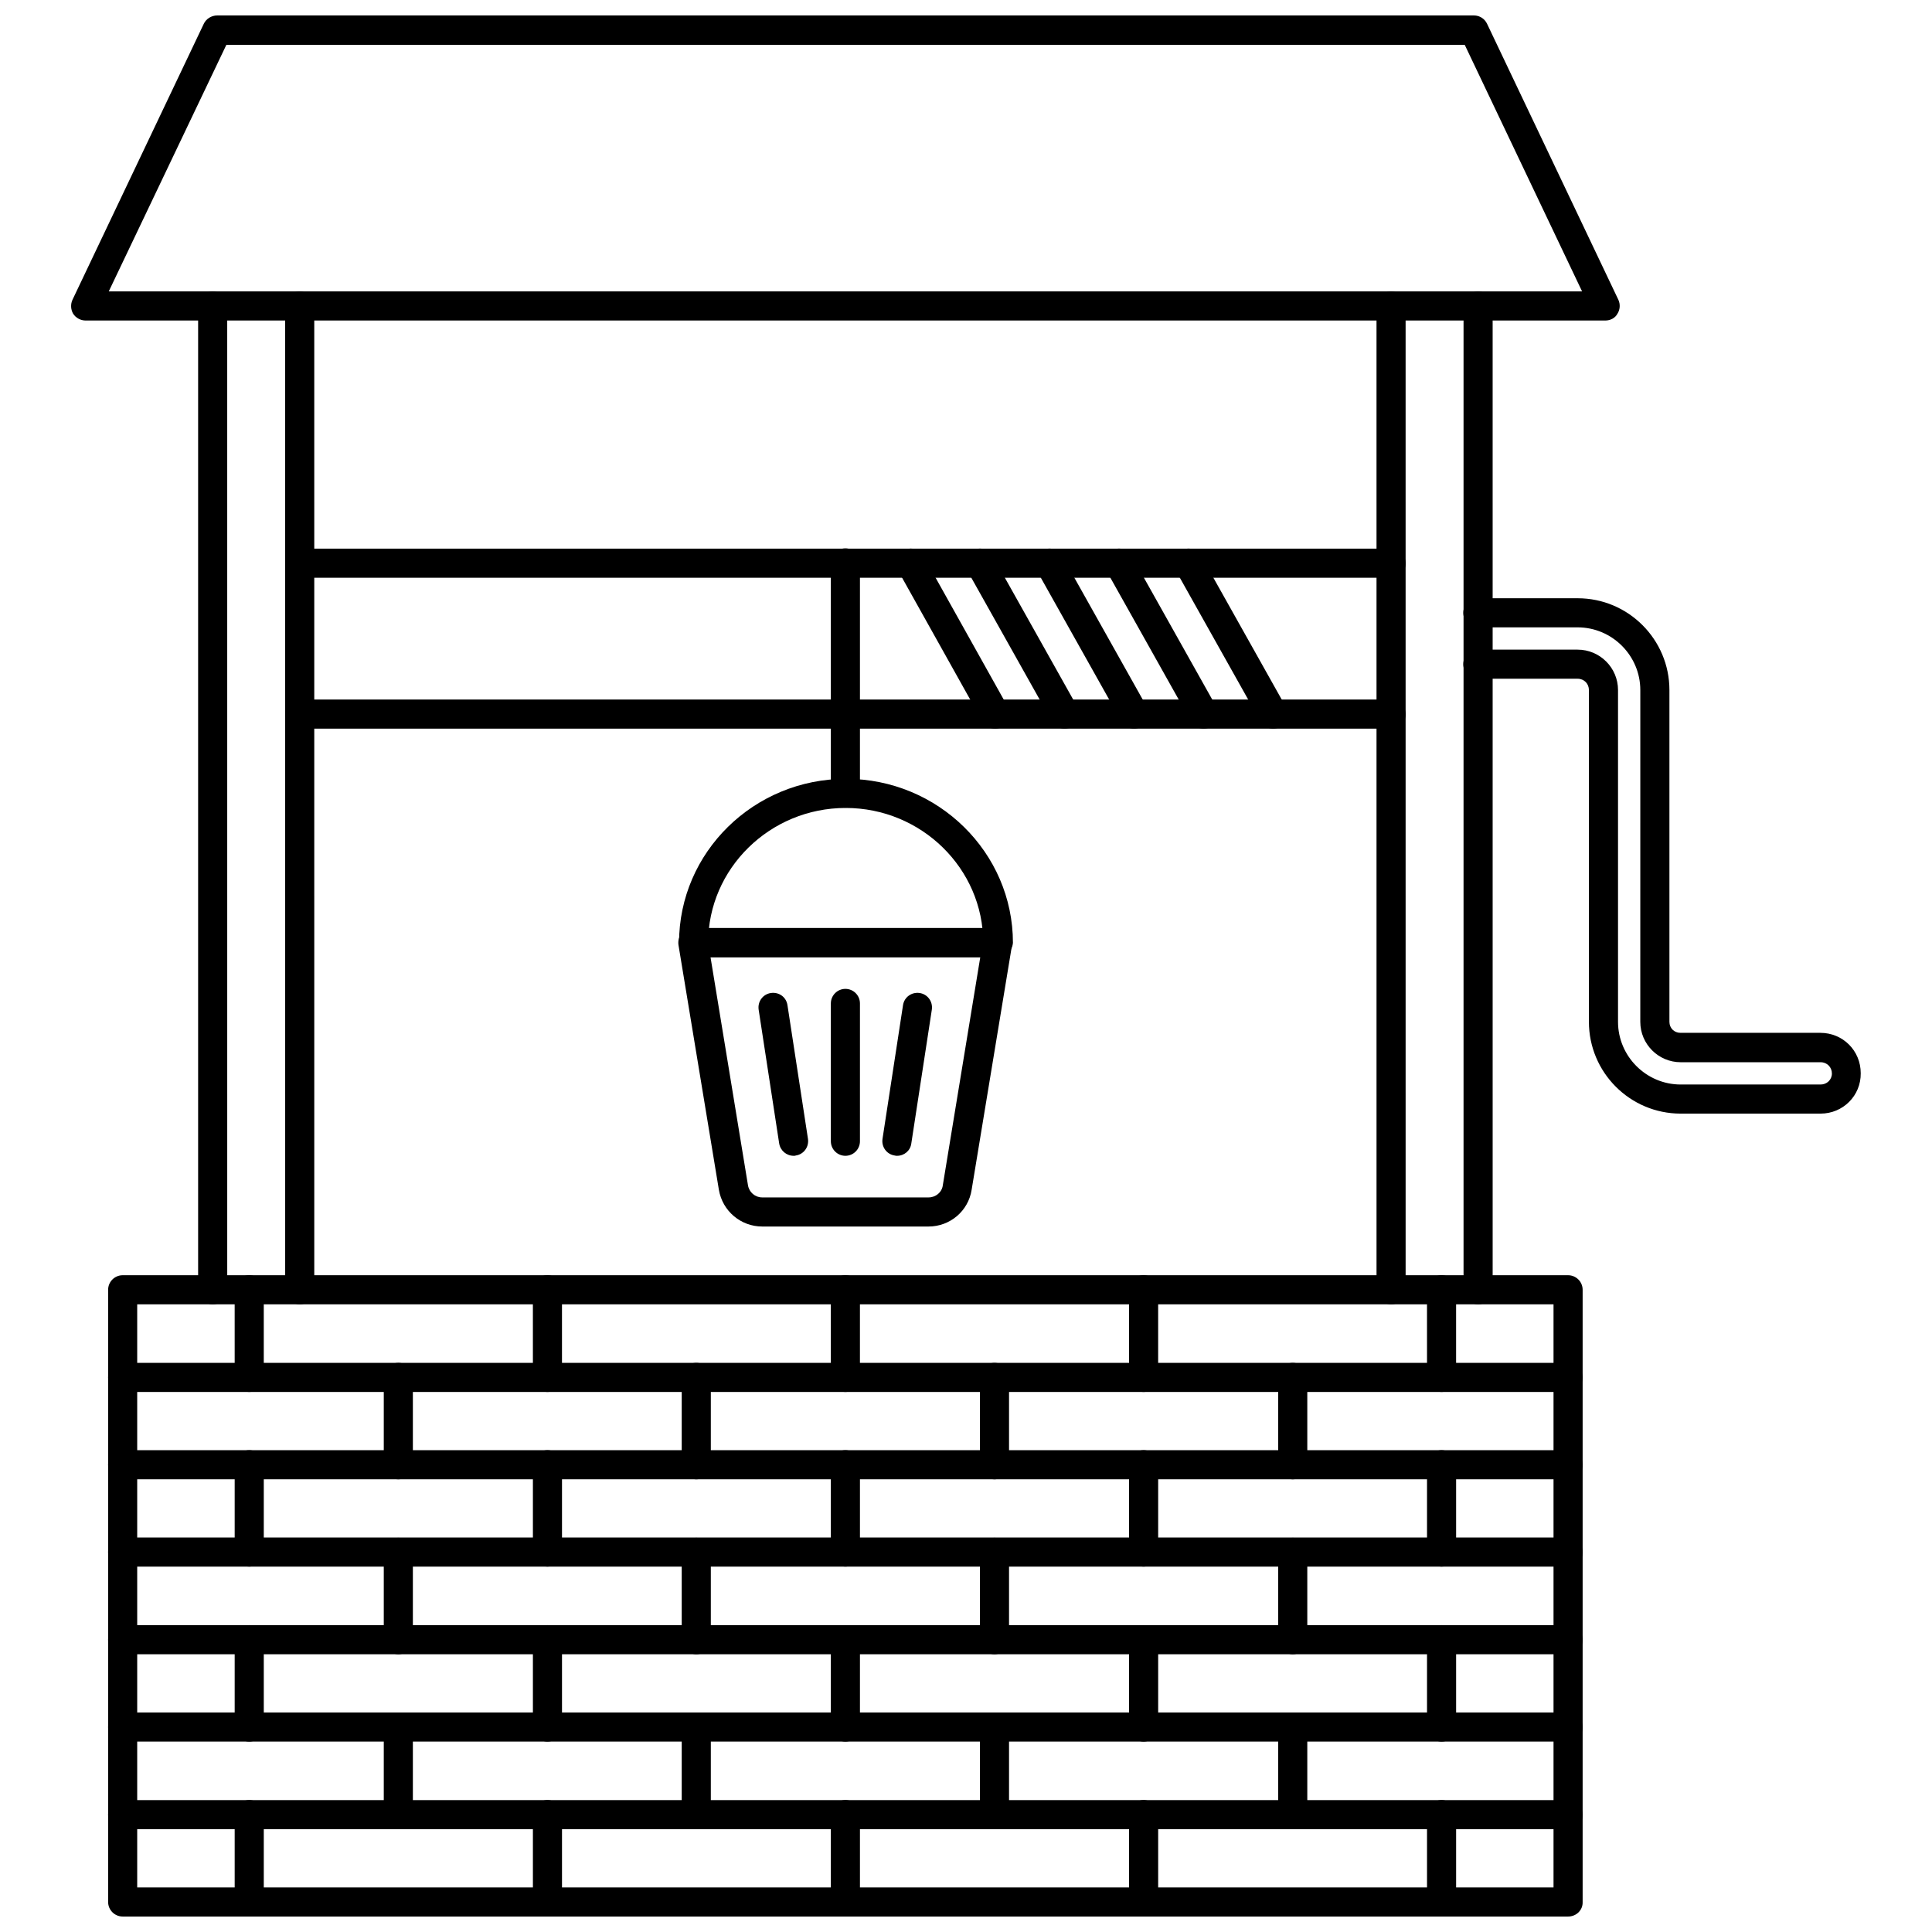
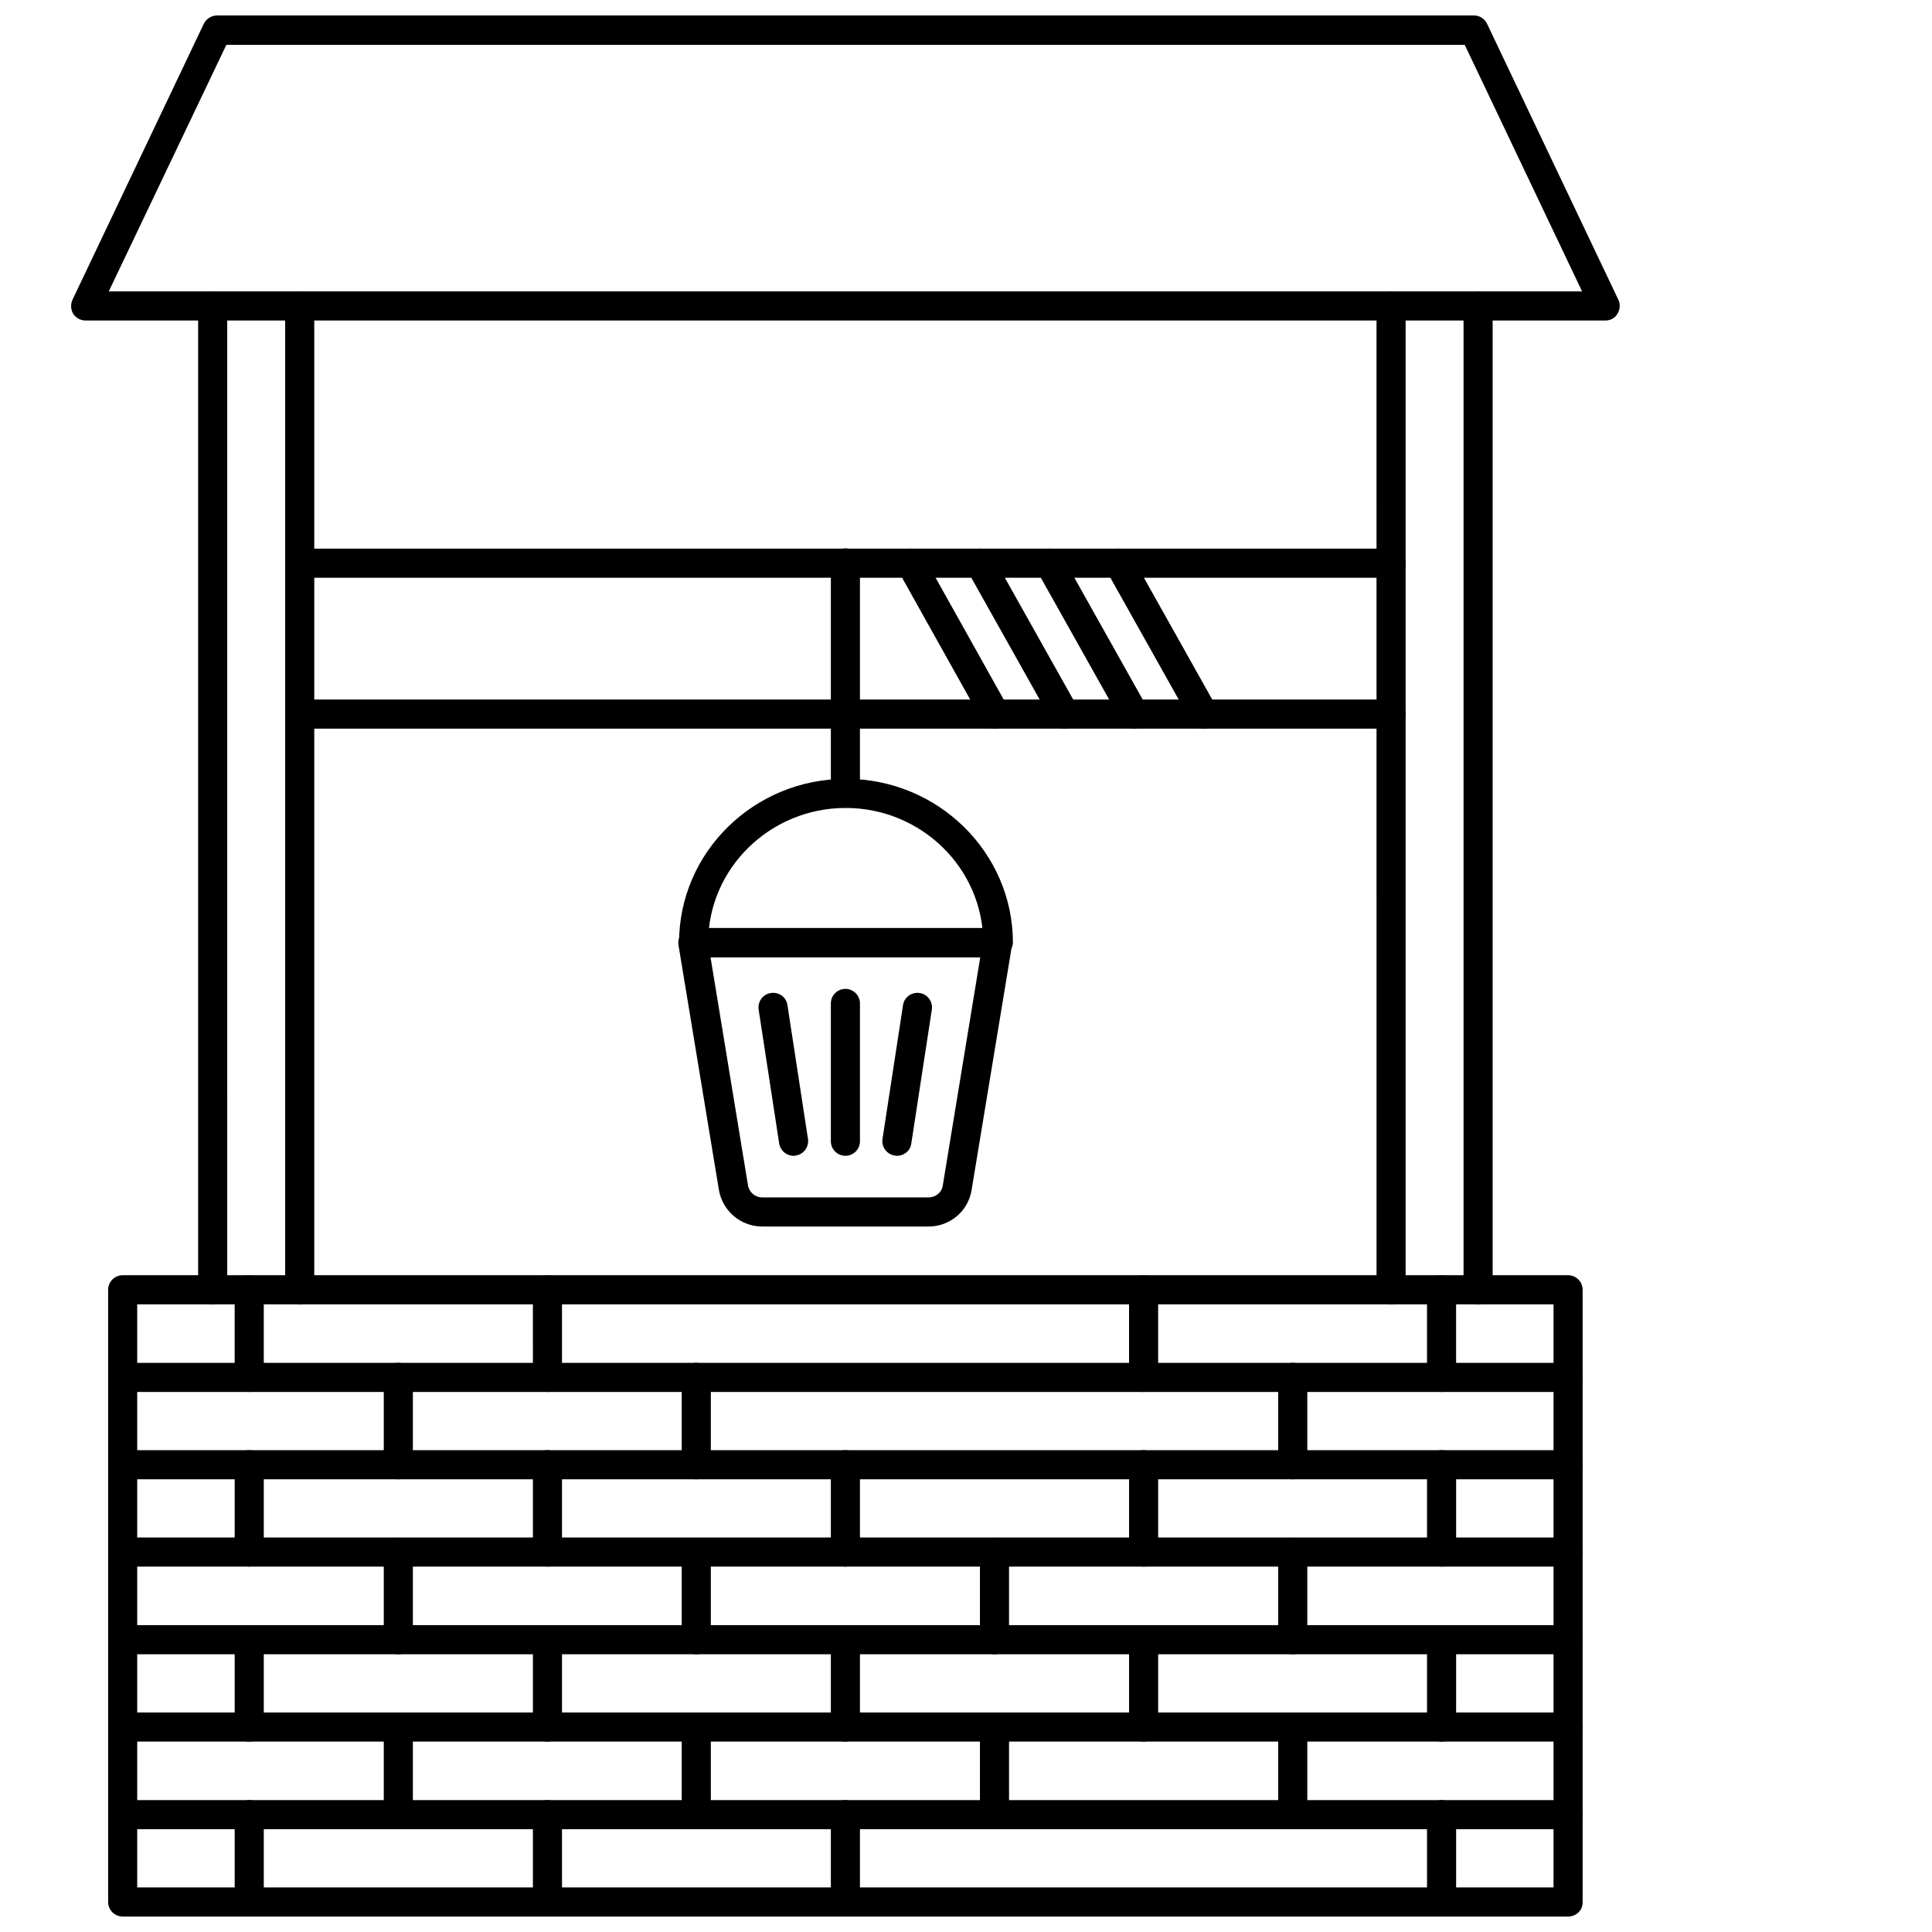
<svg xmlns="http://www.w3.org/2000/svg" width="800px" height="800px" version="1.1" viewBox="144 144 512 512">
  <defs>
    <clipPath id="g">
      <path d="m206 621h8v30.902h-8z" />
    </clipPath>
    <clipPath id="f">
      <path d="m285 621h8v30.902h-8z" />
    </clipPath>
    <clipPath id="e">
      <path d="m364 621h8v30.902h-8z" />
    </clipPath>
    <clipPath id="d">
-       <path d="m443 621h8v30.902h-8z" />
-     </clipPath>
+       </clipPath>
    <clipPath id="c">
      <path d="m522 621h8v30.902h-8z" />
    </clipPath>
    <clipPath id="b">
      <path d="m172 481h392v170.9h-392z" />
    </clipPath>
    <clipPath id="a">
      <path d="m162 148.09h412v80.906h-412z" />
    </clipPath>
  </defs>
  <path d="m210.05 512.88c-2.125 0-3.856-1.73-3.856-3.856l-0.004-23.223c0-2.125 1.73-3.856 3.856-3.856s3.856 1.73 3.856 3.856v23.145c0.004 2.203-1.727 3.934-3.852 3.934z" />
  <path d="m289.08 512.88c-2.125 0-3.856-1.73-3.856-3.856l-0.004-23.223c0-2.125 1.73-3.856 3.856-3.856s3.856 1.73 3.856 3.856v23.145c0.004 2.203-1.727 3.934-3.852 3.934z" />
-   <path d="m368.04 512.88c-2.125 0-3.856-1.73-3.856-3.856l-0.004-23.223c0-2.125 1.73-3.856 3.856-3.856s3.856 1.73 3.856 3.856v23.145c0.004 2.203-1.727 3.934-3.852 3.934z" />
  <path d="m447.07 512.88c-2.125 0-3.856-1.73-3.856-3.856l-0.004-23.223c0-2.125 1.73-3.856 3.856-3.856s3.856 1.73 3.856 3.856v23.145c0.004 2.203-1.727 3.934-3.852 3.934z" />
  <path d="m526.03 512.88c-2.125 0-3.856-1.73-3.856-3.856l-0.004-23.223c0-2.125 1.73-3.856 3.856-3.856s3.856 1.73 3.856 3.856v23.145c0.082 2.203-1.648 3.934-3.852 3.934z" />
  <path d="m210.05 559.17c-2.125 0-3.856-1.73-3.856-3.856v-23.145c0-2.125 1.73-3.856 3.856-3.856s3.856 1.73 3.856 3.856v23.145c0 2.121-1.73 3.856-3.856 3.856z" />
  <path d="m289.08 559.17c-2.125 0-3.856-1.73-3.856-3.856v-23.145c0-2.125 1.73-3.856 3.856-3.856s3.856 1.73 3.856 3.856v23.145c0 2.121-1.73 3.856-3.856 3.856z" />
  <path d="m368.04 559.17c-2.125 0-3.856-1.73-3.856-3.856v-23.145c0-2.125 1.73-3.856 3.856-3.856s3.856 1.73 3.856 3.856v23.145c0 2.121-1.73 3.856-3.856 3.856z" />
  <path d="m447.07 559.17c-2.125 0-3.856-1.73-3.856-3.856v-23.145c0-2.125 1.73-3.856 3.856-3.856s3.856 1.73 3.856 3.856v23.145c0 2.121-1.73 3.856-3.856 3.856z" />
  <path d="m526.03 559.17c-2.125 0-3.856-1.73-3.856-3.856v-23.145c0-2.125 1.73-3.856 3.856-3.856s3.856 1.73 3.856 3.856v23.145c0.078 2.121-1.652 3.856-3.856 3.856z" />
  <path d="m210.05 605.54c-2.125 0-3.856-1.73-3.856-3.856v-23.145c0-2.125 1.73-3.856 3.856-3.856s3.856 1.73 3.856 3.856v23.145c0 2.125-1.73 3.856-3.856 3.856z" />
  <path d="m289.08 605.54c-2.125 0-3.856-1.73-3.856-3.856v-23.145c0-2.125 1.73-3.856 3.856-3.856s3.856 1.73 3.856 3.856v23.145c0 2.125-1.73 3.856-3.856 3.856z" />
  <path d="m368.04 605.54c-2.125 0-3.856-1.73-3.856-3.856v-23.145c0-2.125 1.73-3.856 3.856-3.856s3.856 1.73 3.856 3.856v23.145c0 2.125-1.73 3.856-3.856 3.856z" />
  <path d="m447.07 605.54c-2.125 0-3.856-1.73-3.856-3.856v-23.145c0-2.125 1.73-3.856 3.856-3.856s3.856 1.73 3.856 3.856v23.145c0 2.125-1.73 3.856-3.856 3.856z" />
  <path d="m526.03 605.54c-2.125 0-3.856-1.73-3.856-3.856v-23.145c0-2.125 1.73-3.856 3.856-3.856s3.856 1.73 3.856 3.856v23.145c0.078 2.125-1.652 3.856-3.856 3.856z" />
  <g clip-path="url(#g)">
    <path d="m210.05 651.9c-2.125 0-3.856-1.73-3.856-3.856v-23.145c0-2.125 1.73-3.856 3.856-3.856s3.856 1.73 3.856 3.856v23.145c0 2.125-1.73 3.856-3.856 3.856z" />
  </g>
  <g clip-path="url(#f)">
    <path d="m289.08 651.9c-2.125 0-3.856-1.73-3.856-3.856v-23.145c0-2.125 1.73-3.856 3.856-3.856s3.856 1.73 3.856 3.856v23.145c0 2.125-1.73 3.856-3.856 3.856z" />
  </g>
  <g clip-path="url(#e)">
    <path d="m368.04 651.9c-2.125 0-3.856-1.73-3.856-3.856v-23.145c0-2.125 1.73-3.856 3.856-3.856s3.856 1.73 3.856 3.856v23.145c0 2.125-1.73 3.856-3.856 3.856z" />
  </g>
  <g clip-path="url(#d)">
    <path d="m447.07 651.9c-2.125 0-3.856-1.73-3.856-3.856v-23.145c0-2.125 1.73-3.856 3.856-3.856s3.856 1.73 3.856 3.856v23.145c0 2.125-1.73 3.856-3.856 3.856z" />
  </g>
  <g clip-path="url(#c)">
    <path d="m526.03 651.9c-2.125 0-3.856-1.73-3.856-3.856v-23.145c0-2.125 1.73-3.856 3.856-3.856s3.856 1.73 3.856 3.856v23.145c0.078 2.125-1.652 3.856-3.856 3.856z" />
  </g>
  <path d="m249.56 536.03c-2.125 0-3.856-1.73-3.856-3.856v-23.145c0-2.125 1.73-3.856 3.856-3.856s3.856 1.73 3.856 3.856v23.145c0.004 2.125-1.727 3.856-3.856 3.856z" />
  <path d="m328.52 536.03c-2.125 0-3.856-1.73-3.856-3.856v-23.145c0-2.125 1.73-3.856 3.856-3.856s3.856 1.73 3.856 3.856v23.145c0.082 2.125-1.648 3.856-3.856 3.856z" />
-   <path d="m407.55 536.03c-2.125 0-3.856-1.73-3.856-3.856v-23.145c0-2.125 1.73-3.856 3.856-3.856s3.856 1.73 3.856 3.856v23.145c0.004 2.125-1.73 3.856-3.856 3.856z" />
  <path d="m486.59 536.03c-2.125 0-3.856-1.73-3.856-3.856v-23.145c0-2.125 1.73-3.856 3.856-3.856s3.856 1.73 3.856 3.856v23.145c0.004 2.125-1.73 3.856-3.856 3.856z" />
  <path d="m249.56 582.39c-2.125 0-3.856-1.73-3.856-3.856v-23.145c0-2.125 1.73-3.856 3.856-3.856s3.856 1.73 3.856 3.856v23.145c0.004 2.121-1.727 3.856-3.856 3.856z" />
  <path d="m328.52 582.39c-2.125 0-3.856-1.73-3.856-3.856v-23.145c0-2.125 1.73-3.856 3.856-3.856s3.856 1.73 3.856 3.856v23.145c0.082 2.121-1.648 3.856-3.856 3.856z" />
  <path d="m407.55 582.39c-2.125 0-3.856-1.73-3.856-3.856v-23.145c0-2.125 1.73-3.856 3.856-3.856s3.856 1.73 3.856 3.856v23.145c0.004 2.121-1.73 3.856-3.856 3.856z" />
  <path d="m486.59 582.39c-2.125 0-3.856-1.73-3.856-3.856v-23.145c0-2.125 1.73-3.856 3.856-3.856s3.856 1.73 3.856 3.856v23.145c0.004 2.121-1.73 3.856-3.856 3.856z" />
  <path d="m249.56 628.76c-2.125 0-3.856-1.73-3.856-3.856v-23.145c0-2.125 1.73-3.856 3.856-3.856s3.856 1.73 3.856 3.856v23.145c0.004 2.125-1.727 3.856-3.856 3.856z" />
  <path d="m328.52 628.76c-2.125 0-3.856-1.73-3.856-3.856v-23.145c0-2.125 1.73-3.856 3.856-3.856s3.856 1.73 3.856 3.856v23.145c0.082 2.125-1.648 3.856-3.856 3.856z" />
  <path d="m407.55 628.76c-2.125 0-3.856-1.73-3.856-3.856v-23.145c0-2.125 1.73-3.856 3.856-3.856s3.856 1.73 3.856 3.856v23.145c0.004 2.125-1.73 3.856-3.856 3.856z" />
  <path d="m486.59 628.76c-2.125 0-3.856-1.73-3.856-3.856v-23.145c0-2.125 1.73-3.856 3.856-3.856s3.856 1.73 3.856 3.856v23.145c0.004 2.125-1.73 3.856-3.856 3.856z" />
  <g clip-path="url(#b)">
    <path d="m559.56 651.9h-383.05c-2.125 0-3.856-1.73-3.856-3.856v-162.24c0-2.125 1.73-3.856 3.856-3.856h383.05c2.125 0 3.856 1.73 3.856 3.856v162.24c0.082 2.125-1.648 3.856-3.856 3.856zm-379.2-7.715h375.34v-154.53h-375.34z" />
  </g>
  <path d="m559.56 512.88h-383.05c-2.125 0-3.856-1.73-3.856-3.856s1.73-3.856 3.856-3.856h383.05c2.125 0 3.856 1.73 3.856 3.856 0.004 2.125-1.648 3.856-3.856 3.856z" />
  <path d="m559.56 536.03h-383.05c-2.125 0-3.856-1.73-3.856-3.856s1.73-3.856 3.856-3.856h383.05c2.125 0 3.856 1.73 3.856 3.856 0.082 2.125-1.648 3.856-3.856 3.856z" />
  <path d="m559.56 559.17h-383.05c-2.125 0-3.856-1.73-3.856-3.856s1.73-3.856 3.856-3.856h383.05c2.125 0 3.856 1.73 3.856 3.856 0.082 2.121-1.648 3.856-3.856 3.856z" />
  <path d="m559.56 582.39h-383.05c-2.125 0-3.856-1.73-3.856-3.856s1.73-3.856 3.856-3.856h383.05c2.125 0 3.856 1.73 3.856 3.856 0.082 2.121-1.648 3.856-3.856 3.856z" />
  <path d="m559.56 605.54h-383.05c-2.125 0-3.856-1.73-3.856-3.856s1.73-3.856 3.856-3.856h383.05c2.125 0 3.856 1.73 3.856 3.856 0.082 2.125-1.648 3.856-3.856 3.856z" />
  <path d="m559.56 628.76h-383.05c-2.125 0-3.856-1.73-3.856-3.856s1.73-3.856 3.856-3.856h383.05c2.125 0 3.856 1.73 3.856 3.856 0.082 2.125-1.648 3.856-3.856 3.856z" />
  <g clip-path="url(#a)">
    <path d="m569.41 228.94h-402.73c-1.34 0-2.598-0.707-3.305-1.812-0.633-1.098-0.711-2.516-0.16-3.695l34.793-73.133c0.633-1.336 2.051-2.203 3.543-2.203h333.07c1.496 0 2.832 0.867 3.465 2.203l34.793 73.133c0.551 1.18 0.473 2.598-0.234 3.699-0.629 1.18-1.891 1.809-3.227 1.809zm-396.59-7.711h390.45l-31.094-65.336-328.19-0.004z" />
  </g>
  <path d="m535.71 489.66c-2.125 0-3.856-1.73-3.856-3.856v-260.72c0-2.125 1.73-3.856 3.856-3.856s3.856 1.73 3.856 3.856l0.004 260.72c0 2.125-1.734 3.856-3.859 3.856z" />
  <path d="m512.65 489.66c-2.125 0-3.856-1.73-3.856-3.856l-0.004-260.72c0-2.125 1.73-3.856 3.856-3.856s3.856 1.73 3.856 3.856l0.004 260.72c0.078 2.125-1.652 3.856-3.856 3.856z" />
  <path d="m223.43 489.66c-2.125 0-3.856-1.73-3.856-3.856l-0.004-260.72c0-2.125 1.73-3.856 3.856-3.856s3.856 1.73 3.856 3.856l0.004 260.72c0 2.125-1.73 3.856-3.856 3.856z" />
  <path d="m200.36 489.66c-2.125 0-3.856-1.73-3.856-3.856v-260.72c0-2.125 1.73-3.856 3.856-3.856s3.856 1.73 3.856 3.856l0.004 260.72c0.078 2.125-1.656 3.856-3.859 3.856z" />
  <path d="m512.65 337.1h-289.22c-2.125 0-3.856-1.73-3.856-3.856s1.73-3.856 3.856-3.856h289.22c2.125 0 3.856 1.73 3.856 3.856 0.078 2.125-1.652 3.856-3.856 3.856z" />
  <path d="m512.65 297.11h-289.22c-2.125 0-3.856-1.73-3.856-3.856s1.73-3.856 3.856-3.856h289.22c2.125 0 3.856 1.73 3.856 3.856 0.078 2.125-1.652 3.856-3.856 3.856z" />
-   <path d="m626.48 439.12h-37.078c-13.461 0-24.324-10.941-24.324-24.324v-87.93c0-1.652-1.258-2.992-2.992-2.992h-26.449c-2.125 0-3.856-1.73-3.856-3.856s1.73-3.856 3.856-3.856h26.449c5.902 0 10.707 4.801 10.707 10.707v87.93c0 9.133 7.477 16.609 16.609 16.609h37.078c1.652 0 2.992-1.258 2.992-2.914 0-1.652-1.258-2.992-2.992-2.992h-37.078c-5.902 0-10.707-4.801-10.707-10.707l0.004-87.93c0-9.133-7.477-16.609-16.609-16.609h-26.449c-2.125 0-3.856-1.73-3.856-3.856s1.73-3.856 3.856-3.856h26.449c13.461 0 24.324 10.941 24.324 24.324v87.93c0 1.652 1.258 2.914 2.914 2.914h37.078c5.984 0 10.707 4.723 10.707 10.707 0.074 5.977-4.731 10.699-10.633 10.699z" />
  <path d="m390.08 469.04h-44.082c-5.668 0-10.547-4.094-11.492-9.762l-10.707-64.867c-0.156-1.102 0.156-2.281 0.867-3.148 0.707-0.867 1.812-1.34 2.992-1.34h80.688c1.102 0 2.203 0.473 2.992 1.34 0.707 0.867 1.023 2.047 0.867 3.148l-10.707 64.867c-0.867 5.668-5.75 9.762-11.418 9.762zm-57.777-71.32 9.918 60.379c0.316 1.891 1.891 3.227 3.777 3.227h44.082c1.891 0 3.543-1.34 3.777-3.227l9.918-60.379z" />
  <path d="m408.42 397.71c-2.125 0-3.856-1.73-3.856-3.856 0-19.68-16.375-35.738-36.449-35.738-20.074 0-36.449 16.059-36.449 35.738 0 2.125-1.73 3.856-3.856 3.856s-3.856-1.73-3.856-3.856c0-24.008 19.836-43.453 44.242-43.453 24.402 0 44.242 19.523 44.242 43.453-0.164 2.125-1.895 3.856-4.019 3.856z" />
-   <path d="m481.39 337.1c-1.34 0-2.676-0.707-3.387-1.969l-22.434-39.988c-1.023-1.891-0.395-4.25 1.496-5.273 1.891-1.023 4.25-0.395 5.273 1.496l22.434 39.988c1.023 1.891 0.395 4.25-1.496 5.273-0.625 0.316-1.258 0.473-1.887 0.473z" />
  <path d="m462.98 337.1c-1.34 0-2.676-0.707-3.387-1.969l-22.434-39.988c-1.023-1.891-0.395-4.25 1.496-5.273 1.891-1.023 4.25-0.395 5.273 1.496l22.434 39.988c1.023 1.891 0.395 4.25-1.496 5.273-0.629 0.316-1.258 0.473-1.887 0.473z" />
  <path d="m444.55 337.1c-1.34 0-2.676-0.707-3.387-1.969l-22.434-39.988c-1.023-1.891-0.395-4.25 1.496-5.273 1.891-1.023 4.25-0.395 5.273 1.496l22.434 39.988c1.023 1.891 0.395 4.25-1.496 5.273-0.629 0.316-1.258 0.473-1.887 0.473z" />
  <path d="m426.13 337.1c-1.34 0-2.676-0.707-3.387-1.969l-22.434-39.988c-1.023-1.891-0.395-4.25 1.496-5.273 1.891-1.023 4.25-0.395 5.273 1.496l22.434 39.988c1.023 1.891 0.395 4.25-1.496 5.273-0.625 0.316-1.258 0.473-1.887 0.473z" />
  <path d="m407.71 337.1c-1.34 0-2.676-0.707-3.387-1.969l-22.355-39.988c-1.023-1.891-0.395-4.25 1.496-5.273 1.891-1.023 4.25-0.395 5.273 1.496l22.355 39.988c1.023 1.891 0.395 4.25-1.496 5.273-0.629 0.316-1.258 0.473-1.887 0.473z" />
  <path d="m368.04 358.04c-2.125 0-3.856-1.73-3.856-3.856v-61.008c0-2.125 1.73-3.856 3.856-3.856s3.856 1.73 3.856 3.856v61.008c0 2.125-1.73 3.856-3.856 3.856z" />
  <path d="m381.73 450.3c-0.156 0-0.395 0-0.629-0.078-2.125-0.316-3.543-2.281-3.227-4.41l5.434-35.426c0.316-2.125 2.281-3.543 4.41-3.227 2.125 0.316 3.543 2.281 3.227 4.41l-5.434 35.426c-0.238 1.965-1.891 3.305-3.781 3.305z" />
  <path d="m354.34 450.3c-1.891 0-3.543-1.34-3.856-3.305l-5.434-35.426c-0.316-2.125 1.102-4.094 3.227-4.41 2.203-0.316 4.094 1.102 4.41 3.227l5.434 35.426c0.316 2.125-1.102 4.094-3.227 4.41-0.16 0.078-0.316 0.078-0.555 0.078z" />
  <path d="m368.04 450.3c-2.125 0-3.856-1.73-3.856-3.856v-36.527c0-2.125 1.73-3.856 3.856-3.856s3.856 1.73 3.856 3.856v36.527c0 2.125-1.73 3.856-3.856 3.856z" />
</svg>